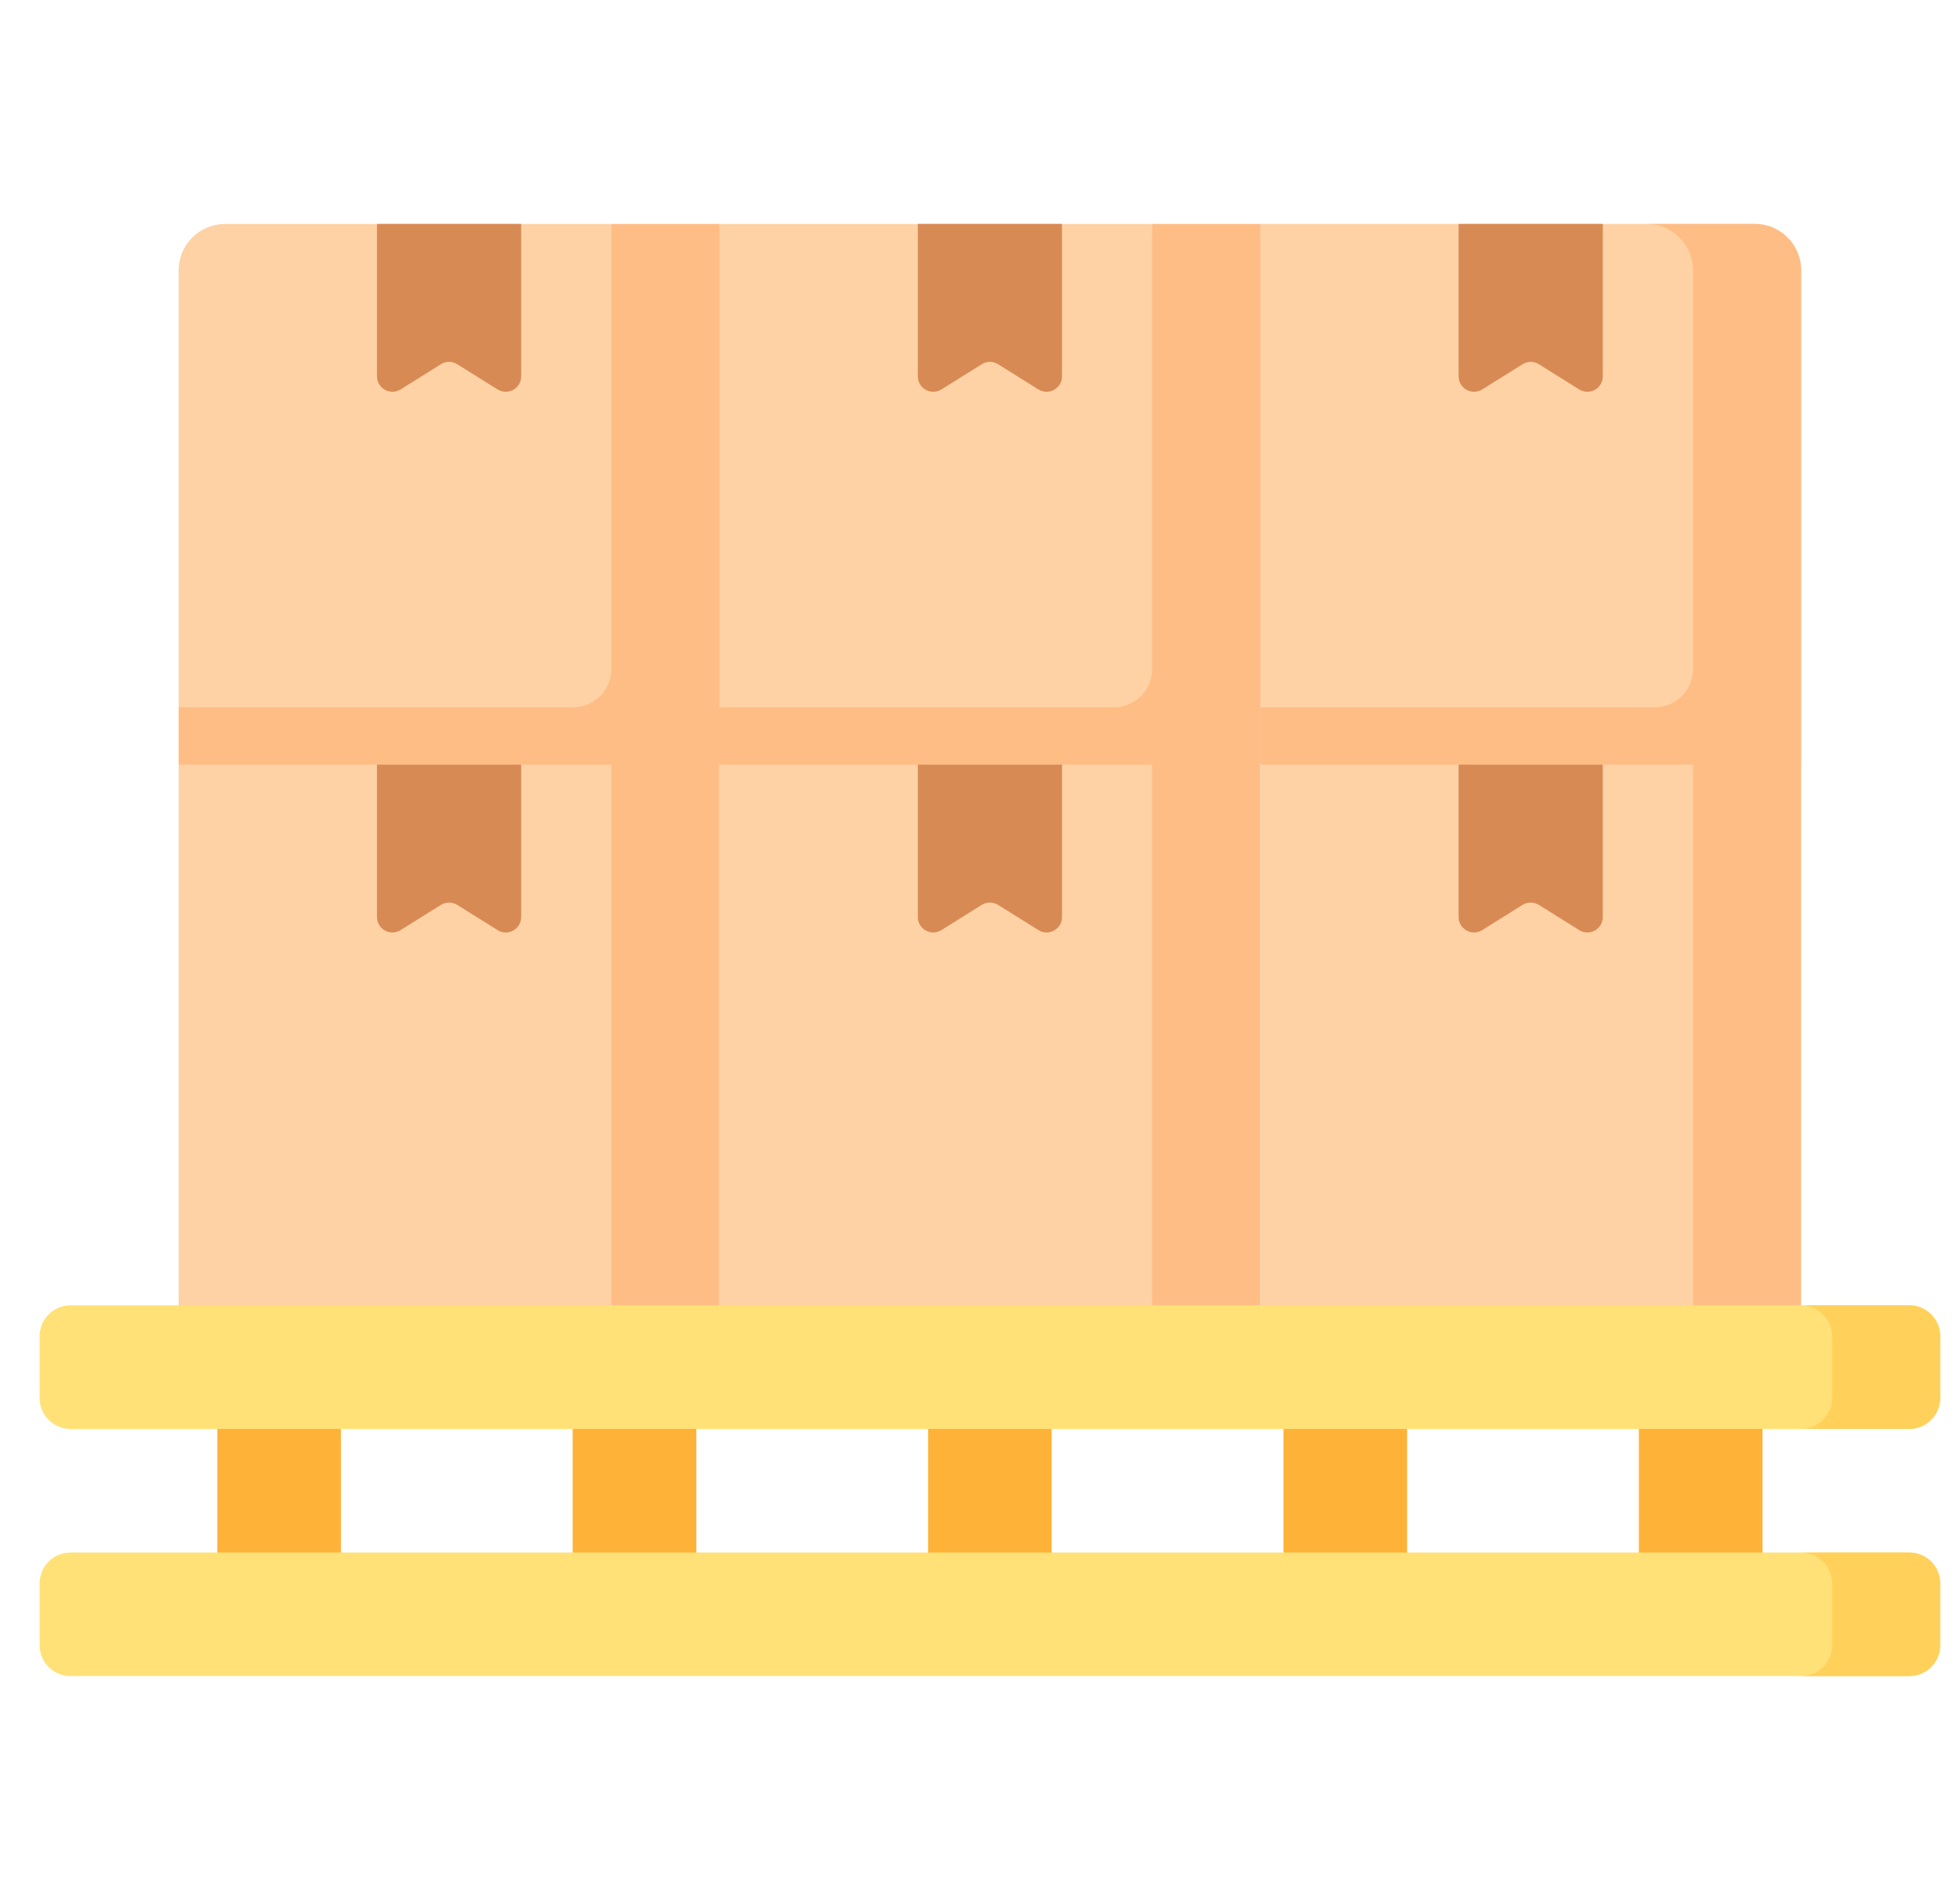
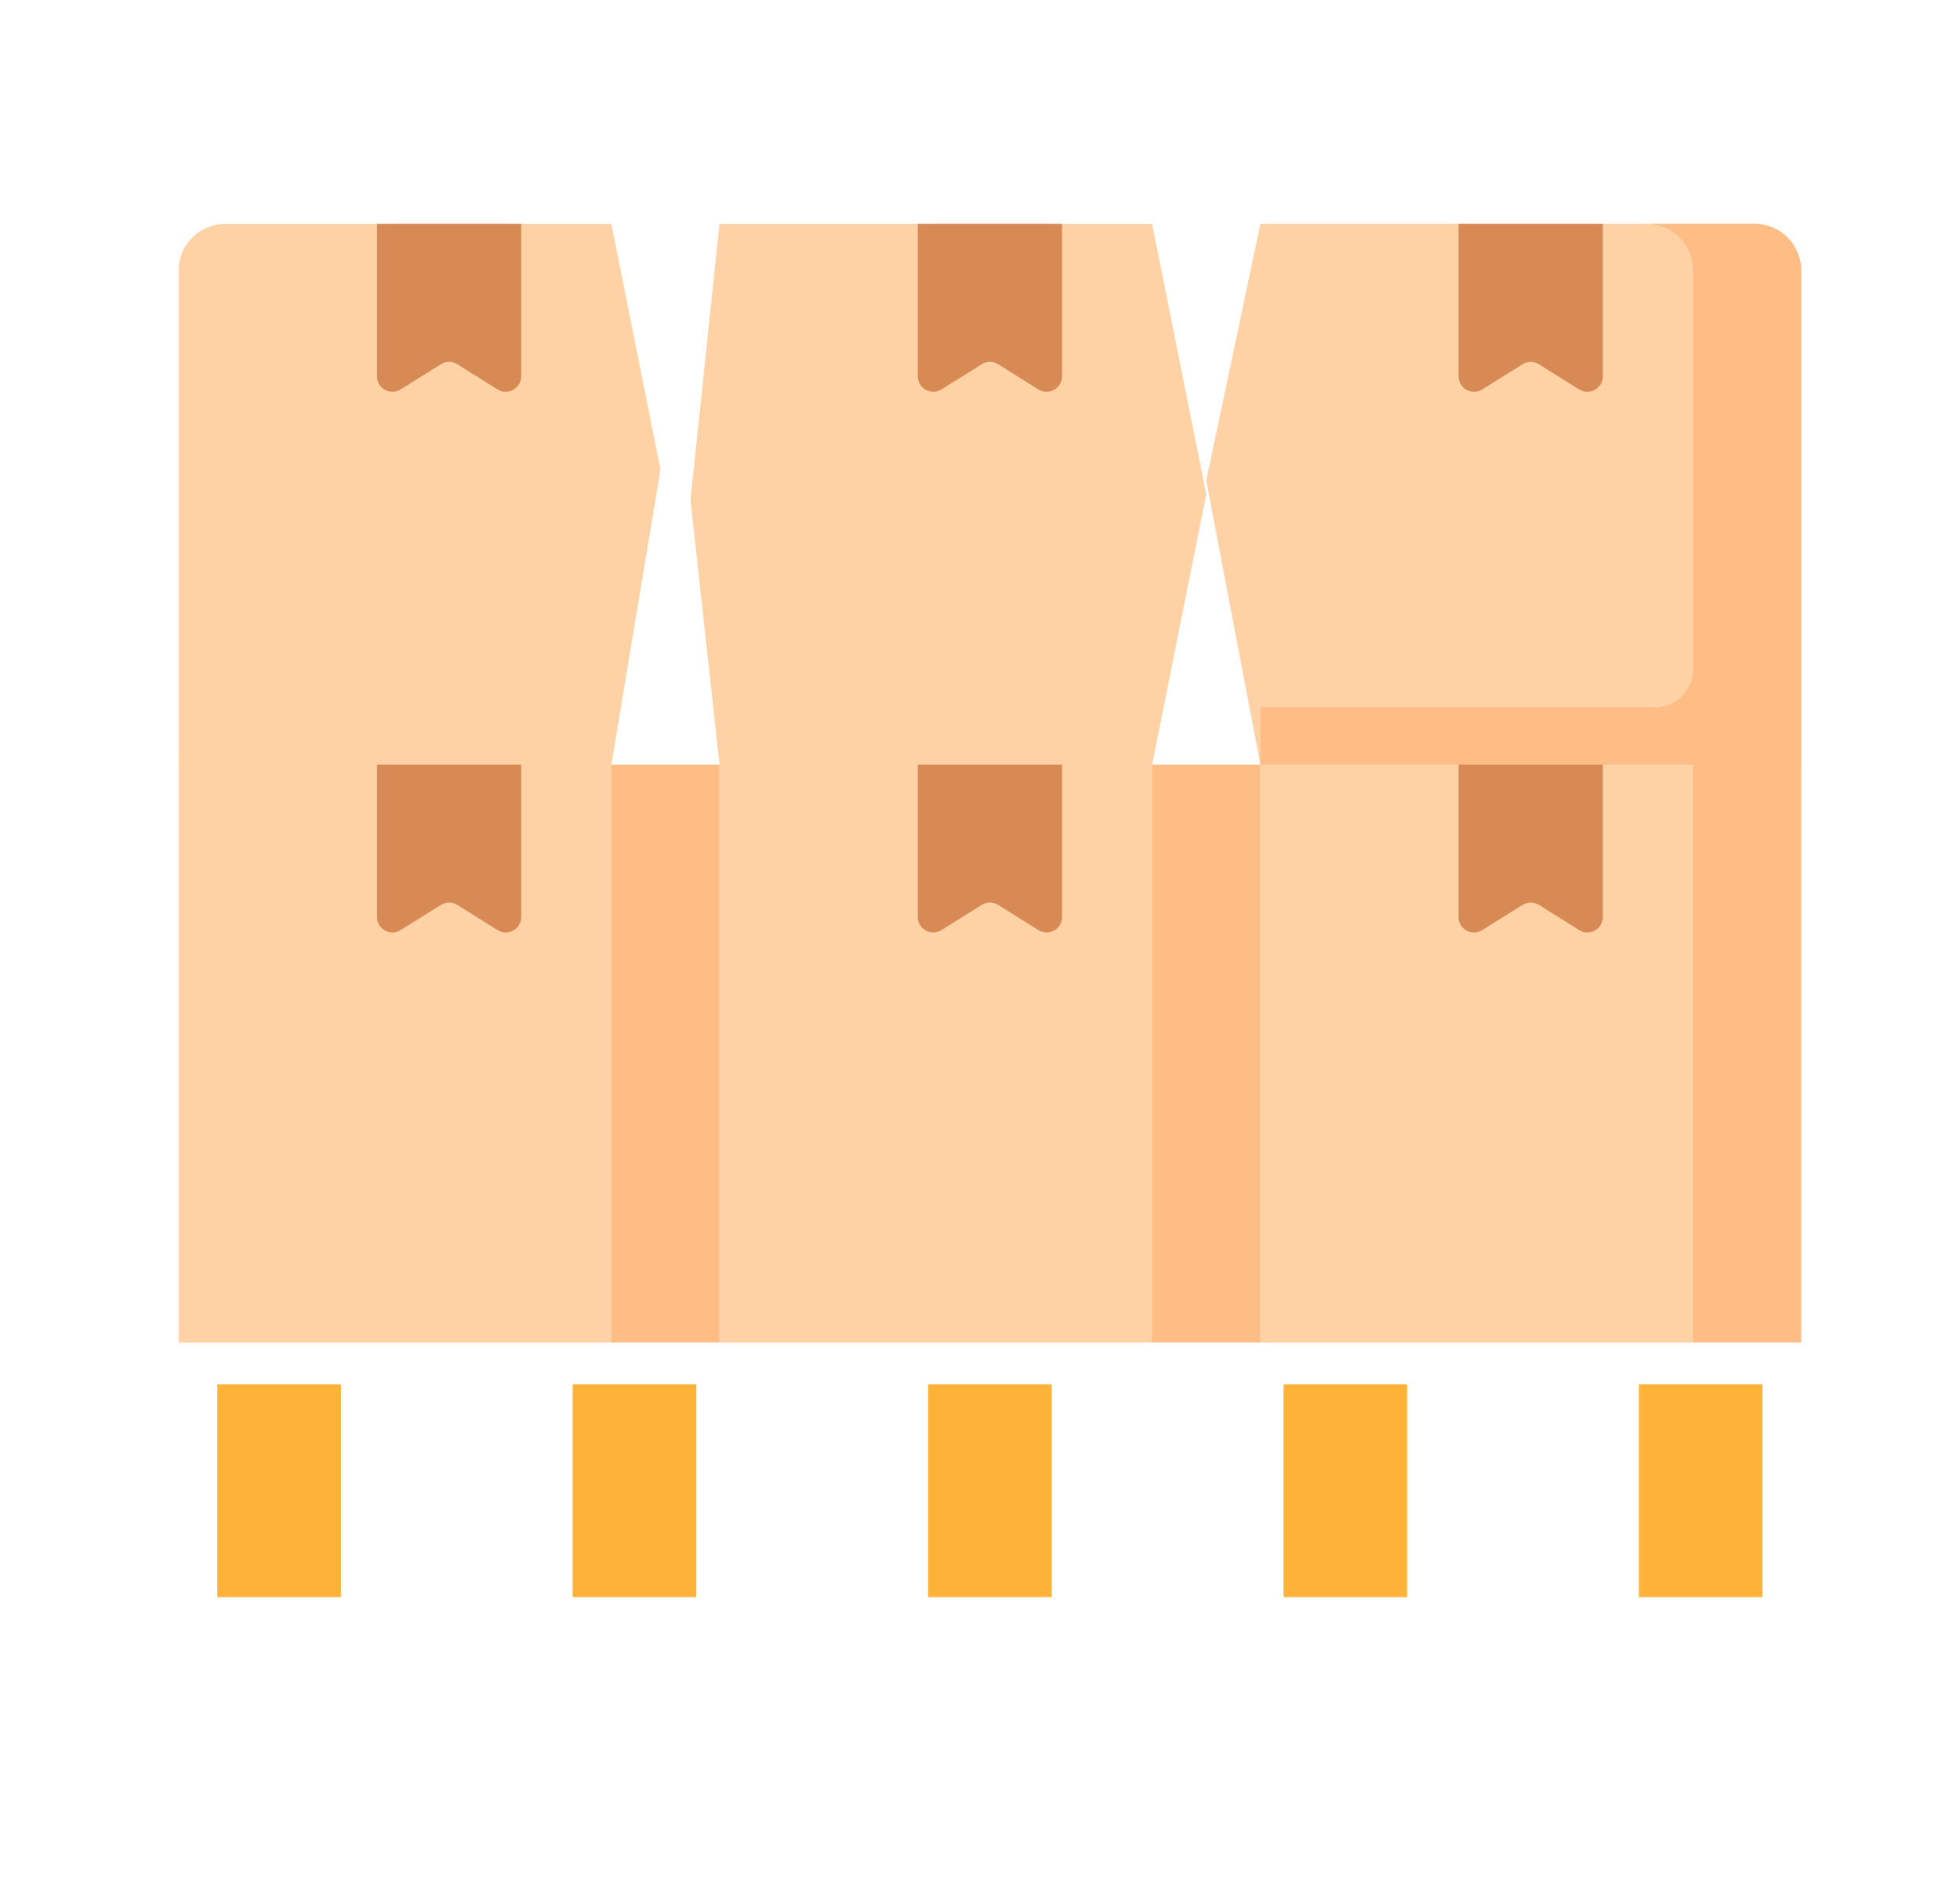
<svg xmlns="http://www.w3.org/2000/svg" width="33" height="32" viewBox="0 0 33 32" fill="none">
  <g id="Frame" clip-path="url(#clip0_429_2414)">
    <g id="Group">
      <g id="Group_2">
        <path id="Vector" d="M10.293 12.877L7.561 13.548L3.008 12.877V4.552C3.008 4.121 3.357 3.772 3.789 3.772H10.293L11.12 7.907L10.293 12.877ZM19.398 12.877L16.667 13.548L12.114 12.877L11.625 8.421L12.114 3.772H19.398L20.309 8.324L19.398 12.877ZM30.325 12.877L25.772 13.442L21.22 12.877L20.309 8.092L21.22 3.771H29.545C29.976 3.771 30.325 4.121 30.325 4.552V12.877Z" fill="#FED2A4" />
      </g>
-       <path id="Vector_2" d="M21.22 12.877V3.771H19.398V11.268C19.398 11.623 19.11 11.911 18.755 11.911H12.114V12.877L16.658 13.548L21.22 12.877ZM12.114 3.771H10.293V11.268C10.293 11.623 10.004 11.911 9.649 11.911H3.008V12.877L7.561 13.759L12.114 12.877V3.771Z" fill="#FFBD86" />
      <path id="Vector_3" d="M8.377 6.558L7.699 6.134C7.657 6.108 7.61 6.094 7.561 6.094C7.512 6.094 7.464 6.108 7.423 6.134L6.745 6.558C6.572 6.666 6.347 6.542 6.347 6.337V3.771H8.775V6.337C8.775 6.542 8.55 6.666 8.377 6.558ZM17.483 6.558L16.805 6.134C16.763 6.108 16.715 6.094 16.667 6.094C16.618 6.094 16.57 6.108 16.529 6.134L15.851 6.558C15.677 6.666 15.453 6.542 15.453 6.337V3.771H17.881V6.337C17.881 6.542 17.656 6.666 17.483 6.558Z" fill="#D88A55" />
      <path id="Vector_4" d="M30.325 12.877V4.552C30.325 4.121 29.976 3.771 29.545 3.771H27.724C28.154 3.771 28.504 4.121 28.504 4.552V11.268C28.504 11.623 28.216 11.911 27.86 11.911H21.22V12.877L25.772 13.759L30.325 12.877Z" fill="#FFBD86" />
      <path id="Vector_5" d="M26.588 6.558L25.91 6.134C25.869 6.108 25.821 6.094 25.772 6.094C25.724 6.094 25.676 6.108 25.634 6.134L24.956 6.558C24.783 6.666 24.558 6.542 24.558 6.337V3.771H26.986V6.337C26.986 6.542 26.762 6.666 26.588 6.558Z" fill="#D88A55" />
      <path id="Vector_6" d="M10.293 12.877H8.775L7.561 13.759L6.347 12.877H3.008V22.608H10.293L11.317 18.348L10.293 12.877Z" fill="#FED2A4" />
      <path id="Vector_7" d="M10.293 12.877H12.114V22.608H10.293V12.877Z" fill="#FFBD86" />
      <path id="Vector_8" d="M8.377 15.663L7.699 15.239C7.657 15.214 7.61 15.2 7.561 15.2C7.512 15.2 7.464 15.214 7.423 15.239L6.745 15.663C6.572 15.772 6.347 15.647 6.347 15.443V12.877H8.775V15.443C8.775 15.647 8.55 15.772 8.377 15.663Z" fill="#D88A55" />
      <path id="Vector_9" d="M19.398 12.877H17.881L16.658 14.058L15.453 12.877H12.114V22.608H19.398L20.187 17.09L19.398 12.877Z" fill="#FED2A4" />
      <path id="Vector_10" d="M17.483 15.663L16.805 15.239C16.763 15.214 16.715 15.2 16.667 15.2C16.618 15.2 16.57 15.214 16.529 15.239L15.851 15.663C15.677 15.772 15.453 15.647 15.453 15.443V12.877H17.881V15.443C17.881 15.647 17.656 15.772 17.483 15.663Z" fill="#D88A55" />
      <path id="Vector_11" d="M28.504 12.877H26.986L25.772 13.759L24.558 12.877H21.219V22.608H28.504L29.302 17.142L28.504 12.877Z" fill="#FED2A4" />
      <path id="Vector_12" d="M26.588 15.663L25.91 15.239C25.869 15.214 25.821 15.2 25.772 15.2C25.724 15.2 25.676 15.214 25.634 15.239L24.956 15.663C24.783 15.772 24.558 15.647 24.558 15.443V12.877H26.986V15.443C26.986 15.647 26.762 15.772 26.588 15.663Z" fill="#D88A55" />
      <g id="Group_3">
        <path id="Vector_13" d="M19.398 12.877H21.219V22.608H19.398V12.877ZM28.504 12.877H30.325V22.608H28.504V12.877Z" fill="#FFBD86" />
      </g>
      <g id="Group_4">
        <path id="Vector_14" d="M3.659 23.314H5.74V26.896H3.659V23.314ZM15.626 23.314H17.707V26.896H15.626V23.314ZM9.642 23.314H11.724V26.896H9.642V23.314ZM29.675 26.896H27.593V23.314H29.675V26.896ZM23.691 26.896H21.61V23.314H23.691V26.896Z" fill="#FEB237" />
      </g>
-       <path id="Vector_15" d="M32.146 26.145H1.187C1.049 26.145 0.917 26.2 0.819 26.297C0.721 26.395 0.667 26.527 0.667 26.665L0.667 27.706C0.667 27.844 0.721 27.976 0.819 28.074C0.917 28.171 1.049 28.226 1.187 28.226H32.146C32.284 28.226 32.417 28.171 32.514 28.074C32.612 27.976 32.667 27.844 32.667 27.706V26.665C32.667 26.527 32.612 26.395 32.514 26.297C32.417 26.2 32.284 26.145 32.146 26.145ZM32.146 21.982H1.187C1.049 21.982 0.917 22.037 0.819 22.135C0.721 22.232 0.667 22.365 0.667 22.503L0.667 23.543C0.667 23.681 0.721 23.814 0.819 23.911C0.917 24.009 1.049 24.064 1.187 24.064H32.146C32.284 24.064 32.417 24.009 32.514 23.911C32.612 23.814 32.667 23.681 32.667 23.543V22.503C32.667 22.365 32.612 22.232 32.514 22.135C32.417 22.037 32.284 21.982 32.146 21.982Z" fill="#FFE177" />
-       <path id="Vector_16" d="M32.146 28.226H30.325C30.463 28.226 30.596 28.171 30.693 28.074C30.791 27.976 30.846 27.844 30.846 27.706V26.665C30.846 26.527 30.791 26.395 30.693 26.297C30.596 26.2 30.463 26.145 30.325 26.145H32.146C32.284 26.145 32.417 26.2 32.514 26.297C32.612 26.395 32.667 26.527 32.667 26.665V27.706C32.667 27.844 32.612 27.976 32.514 28.074C32.417 28.171 32.284 28.226 32.146 28.226ZM32.146 24.064H30.325C30.463 24.064 30.596 24.009 30.693 23.911C30.791 23.814 30.846 23.681 30.846 23.543V22.503C30.846 22.365 30.791 22.232 30.693 22.135C30.596 22.037 30.463 21.982 30.325 21.982H32.146C32.284 21.982 32.417 22.037 32.514 22.135C32.612 22.232 32.667 22.365 32.667 22.503V23.543C32.667 23.681 32.612 23.814 32.514 23.911C32.417 24.009 32.284 24.064 32.146 24.064Z" fill="#FFD15B" />
    </g>
  </g>
  <defs>
    <clipPath id="clip0_429_2414">
      <rect width="32" height="32" fill="white" transform="translate(0.667)" />
    </clipPath>
  </defs>
</svg>